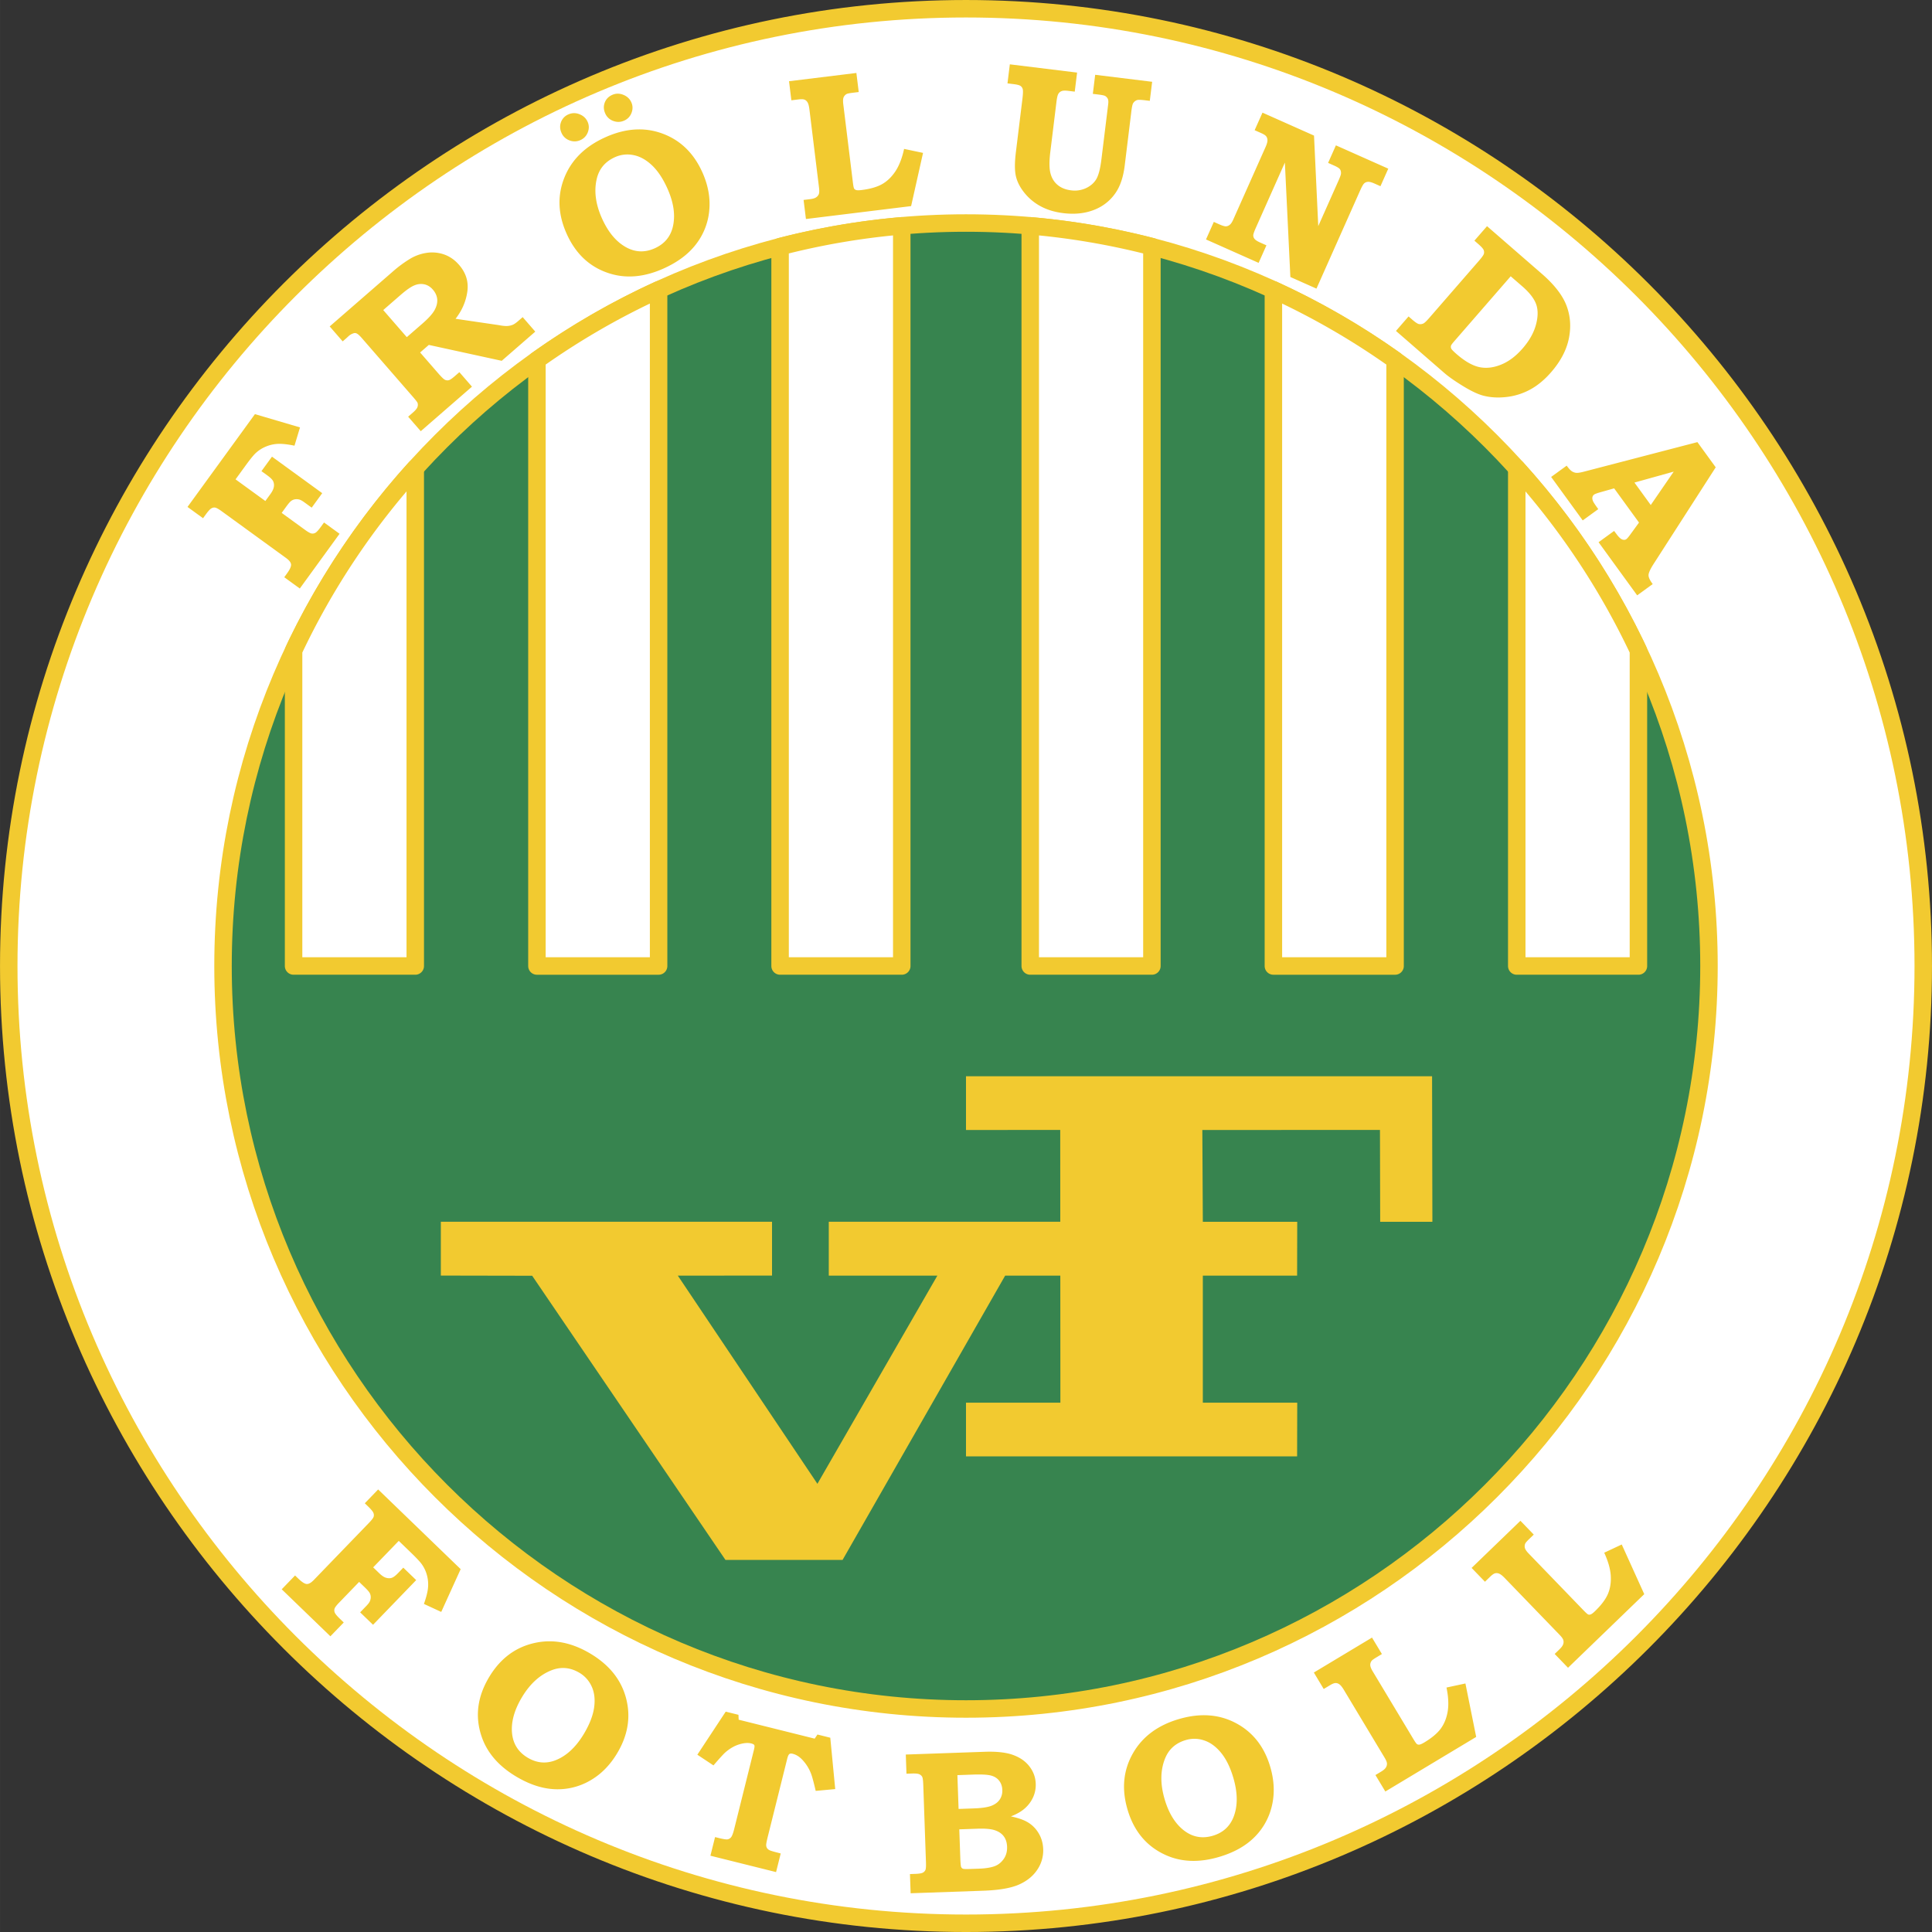
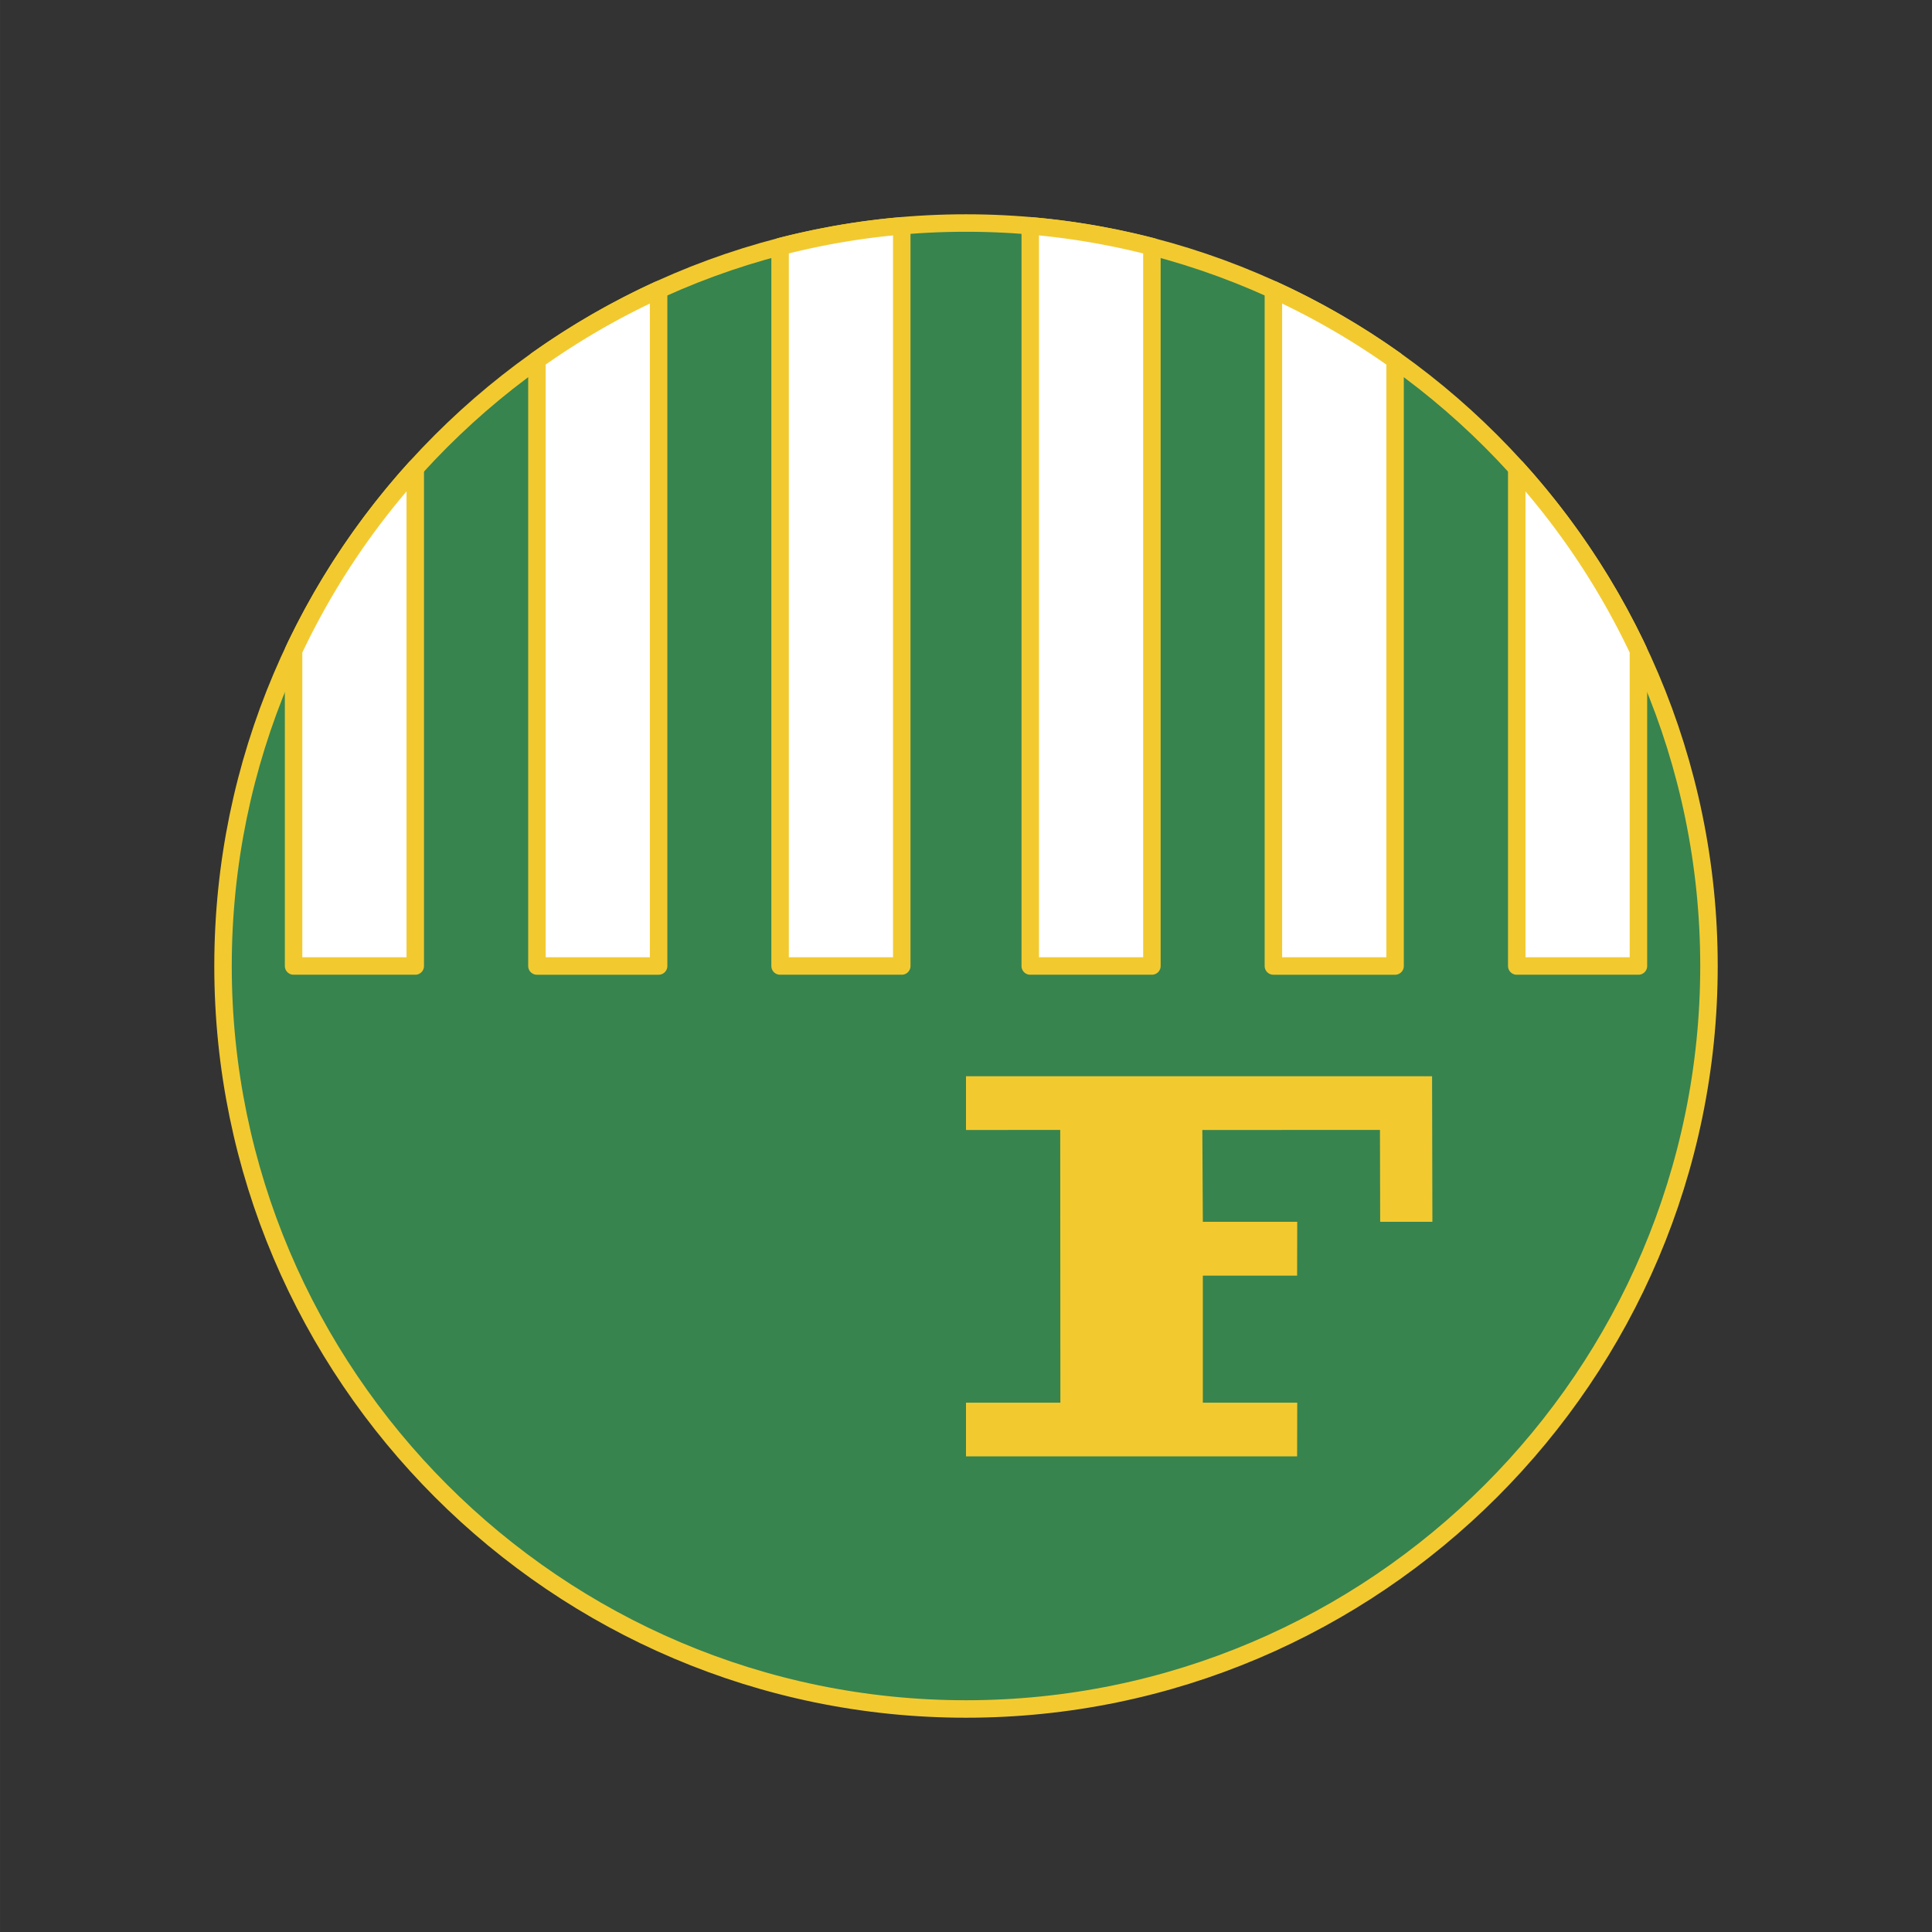
<svg xmlns="http://www.w3.org/2000/svg" width="2500" height="2500" viewBox="0 0 214.389 214.392">
  <rect x="0" y="0" width="214.389" height="214.392" fill="#333333" stroke="none" />
-   <path d="M107.195.97c58.506 0 106.225 47.719 106.225 106.226s-47.718 106.227-106.225 106.227C48.688 213.423.97 165.704.97 107.196.97 48.689 48.688.97 107.195.97z" fill="#fff" stroke="#f2ca30" stroke-width="1.939" stroke-miterlimit="1" />
  <path d="M107.195 24.749c45.41 0 82.447 37.037 82.447 82.447 0 45.411-37.037 82.448-82.447 82.448-45.411 0-82.447-37.037-82.447-82.448 0-45.411 37.036-82.447 82.447-82.447z" fill="#37844f" stroke="#f2ca30" stroke-width="1.939" stroke-miterlimit="1" />
  <path d="M107.195 119.428h51.719l.036 16.156h-5.794l-.024-10.194-19.711.001.055 10.193h10.475l-.013 5.971h-10.462v14.097h10.476l-.014 5.962h-36.744v-5.962h10.475l-.018-30.262-10.457.001v-5.963h.001z" fill="#f2ca30" />
-   <path d="M48.917 135.575H85.67v5.975l-10.454.006 15.489 23.1 13.311-23.1H91.967v-5.98h27.838l-.106 5.98h-8.161l-18.04 31.547H80.503l-21.45-31.535-10.135-.019v-5.974h-.001zM41.961 165.283l9.157 8.843-2.156 4.748-1.92-.888c.261-.738.414-1.34.454-1.81a3.9 3.9 0 0 0-.122-1.383 3.725 3.725 0 0 0-.606-1.261c-.192-.256-.576-.666-1.152-1.223l-1.367-1.32-2.84 2.94.7.675c.264.256.511.416.738.481.227.066.437.068.624.005.191-.063.428-.244.714-.54l.567-.588 1.43 1.38-4.788 4.958-1.43-1.381.692-.716c.198-.206.327-.375.382-.506.073-.173.108-.339.1-.501a.98.98 0 0 0-.128-.445c-.078-.138-.262-.343-.546-.618l-.612-.591-2.247 2.326c-.271.281-.429.493-.479.638a.63.63 0 0 0 .02.439c.061.149.243.372.544.662l.453.438-1.481 1.533-5.401-5.216 1.481-1.533.356.344c.399.385.708.585.932.602.224.015.487-.131.79-.444l6.152-6.37c.281-.292.443-.508.489-.648a.634.634 0 0 0-.032-.443c-.065-.157-.263-.392-.593-.71l-.355-.343 1.48-1.534zm23.584 18.236c2.094 1.258 3.407 2.915 3.937 4.968.53 2.054.196 4.082-1.006 6.081-.808 1.345-1.82 2.359-3.039 3.044a7.16 7.16 0 0 1-3.904.933c-1.384-.063-2.814-.537-4.29-1.423-1.95-1.172-3.224-2.669-3.824-4.487-.725-2.196-.437-4.377.864-6.541 1.21-2.014 2.858-3.264 4.944-3.754 2.086-.493 4.19-.1 6.318 1.179zm-1.226 2.122c-1.003-.603-2.026-.706-3.071-.312-1.313.501-2.42 1.497-3.318 2.992-.898 1.495-1.263 2.886-1.091 4.176.152 1.104.72 1.953 1.704 2.544.991.596 2.007.698 3.048.312 1.236-.471 2.298-1.448 3.194-2.938.628-1.047 1.008-2.02 1.139-2.911.127-.892.043-1.669-.256-2.33a3.356 3.356 0 0 0-1.349-1.533zm16.212 4.298l1.413.351.025.543 8.432 2.102.31-.458 1.423.355.548 5.7-2.167.2c-.225-.979-.402-1.626-.527-1.94a4.664 4.664 0 0 0-1.001-1.558c-.313-.32-.652-.526-1.017-.617-.172-.044-.301-.032-.385.035-.086.065-.163.245-.236.538l-2.142 8.593c-.127.507-.189.83-.186.965a.644.644 0 0 0 .107.354.716.716 0 0 0 .317.236c.141.064.539.175 1.189.337l-.516 2.068-7.285-1.816.515-2.068.439.109c.485.121.803.168.956.142a.644.644 0 0 0 .39-.244c.109-.136.226-.448.346-.933l2.19-8.785c.062-.25.074-.413.033-.493-.042-.077-.154-.14-.341-.187-.371-.093-.819-.056-1.346.107-.528.165-1.032.457-1.515.875-.193.165-.637.649-1.33 1.455l-1.788-1.187 3.149-4.779zm20.057 6.89l-.074-2.13 8.75-.306c1.338-.047 2.399.071 3.171.358.777.285 1.382.713 1.812 1.284.434.57.662 1.207.686 1.905.018.508-.073.993-.273 1.458a3.678 3.678 0 0 1-.896 1.239c-.397.364-.925.672-1.586.924.726.159 1.285.342 1.677.549a3.415 3.415 0 0 1 1.355 1.25c.345.545.527 1.159.551 1.843a3.8 3.8 0 0 1-.658 2.282c-.47.704-1.15 1.254-2.039 1.647-.889.39-2.199.617-3.936.679l-8.077.282-.075-2.13.605-.021c.407-.015.68-.059.818-.133a.627.627 0 0 0 .295-.308c.055-.133.073-.421.057-.871l-.299-8.585c-.016-.458-.054-.748-.118-.87s-.169-.218-.315-.286c-.144-.069-.419-.096-.826-.082l-.605.022zm5.783 3.907l1.686-.059c.884-.031 1.534-.127 1.953-.289.417-.162.728-.396.932-.702.201-.305.296-.653.283-1.042-.013-.404-.128-.748-.341-1.027-.211-.281-.511-.474-.897-.582-.388-.108-1.074-.144-2.06-.11l-1.687.06.131 3.751zm.079 2.264l.117 3.33c.021.472.051.748.082.826.04.104.105.172.191.208.086.039.315.052.692.038l1.125-.039c.654-.023 1.195-.104 1.62-.241.429-.137.784-.4 1.073-.793.289-.395.422-.857.403-1.394-.015-.458-.135-.842-.359-1.15-.226-.309-.553-.535-.986-.681-.432-.149-1.084-.206-1.96-.175l-1.998.071zm24.446-12.259c2.348-.673 4.456-.504 6.319.508s3.118 2.641 3.761 4.882c.432 1.508.484 2.94.154 4.3a7.164 7.164 0 0 1-1.98 3.491c-.99.97-2.312 1.693-3.967 2.167-2.188.627-4.152.538-5.89-.264-2.1-.968-3.5-2.667-4.195-5.093-.648-2.258-.438-4.315.625-6.176 1.065-1.861 2.789-3.131 5.173-3.815zm.717 2.343c-1.125.323-1.897 1-2.321 2.034-.529 1.301-.556 2.792-.075 4.468.48 1.677 1.25 2.891 2.31 3.646.909.642 1.918.805 3.021.489 1.111-.319 1.88-.992 2.307-2.017.499-1.226.507-2.669.029-4.34-.336-1.174-.789-2.115-1.353-2.818-.566-.702-1.191-1.169-1.878-1.402a3.343 3.343 0 0 0-2.04-.06zm14.182-7.485l6.454-3.878 1.099 1.827-.567.341c-.315.189-.504.323-.568.404a.747.747 0 0 0-.159.487c.01.172.098.399.269.683l4.532 7.543c.183.303.31.48.38.533a.378.378 0 0 0 .273.06c.114-.013.298-.093.549-.245.845-.507 1.459-1.028 1.841-1.557.381-.529.63-1.164.752-1.899.119-.739.075-1.615-.135-2.634l2.1-.451 1.194 5.932-10.081 6.057-1.098-1.827.635-.382c.259-.156.435-.307.523-.456a.75.75 0 0 0 .12-.452c-.009-.153-.102-.374-.277-.665l-4.493-7.477c-.189-.315-.355-.525-.499-.627a.696.696 0 0 0-.437-.15c-.149.003-.353.082-.611.239l-.701.42-1.095-1.826zm17.506-11.609l5.417-5.23 1.48 1.532-.476.46c-.264.255-.418.428-.462.522a.753.753 0 0 0-.045.51c.049.166.186.368.416.606l6.112 6.33c.247.254.409.399.491.435.08.035.173.032.279-.004.109-.038.27-.157.48-.361.71-.686 1.191-1.331 1.443-1.932.252-.602.352-1.275.305-2.021-.049-.746-.29-1.589-.724-2.535l1.945-.912 2.497 5.511L174 185.07l-1.48-1.533.532-.515c.218-.21.355-.397.409-.563a.743.743 0 0 0 .015-.467c-.043-.147-.183-.341-.419-.585l-6.06-6.274c-.256-.265-.464-.432-.626-.499a.706.706 0 0 0-.459-.048c-.145.037-.325.159-.542.37l-.588.567-1.481-1.533zM20.807 56.254l7.482-10.298 5.001 1.474-.612 2.026c-.767-.156-1.385-.225-1.855-.199a3.905 3.905 0 0 0-1.353.314 3.718 3.718 0 0 0-1.165.774c-.227.227-.579.662-1.051 1.312l-1.117 1.537 3.307 2.403.571-.786c.216-.298.34-.564.374-.799a1.022 1.022 0 0 0-.082-.618c-.089-.18-.301-.39-.634-.632l-.661-.479 1.168-1.608 5.575 4.051-1.168 1.608-.805-.585c-.231-.168-.417-.272-.555-.31a1.122 1.122 0 0 0-.511-.027.976.976 0 0 0-.423.188c-.126.097-.304.308-.536.627l-.5.688 2.616 1.901c.315.229.548.356.699.385a.63.63 0 0 0 .432-.08c.139-.082.334-.292.58-.631l.371-.51 1.725 1.253-4.413 6.074-1.724-1.253.29-.4c.326-.448.481-.782.466-1.006-.015-.225-.197-.465-.549-.721l-7.165-5.206c-.327-.237-.564-.368-.71-.394a.63.63 0 0 0-.434.094c-.146.086-.351.314-.62.685l-.291.4-1.723-1.252zm15.777-20.031l7.166-6.23a13.407 13.407 0 0 1 1.62-1.191 4.983 4.983 0 0 1 1.963-.741 4.035 4.035 0 0 1 1.963.182c.622.221 1.168.603 1.643 1.149.768.883 1.074 1.873.919 2.966-.155 1.098-.592 2.103-1.307 3.017l4.812.705.209.039c.319.052.583.07.79.051.208-.019.393-.065.555-.138.162-.072.355-.207.583-.406l.5-.434 1.398 1.609-3.725 3.238-8.088-1.764-.966.84 2.014 2.316c.349.401.591.637.73.707a.631.631 0 0 0 .423.056c.142-.031.361-.175.655-.431l.534-.463 1.398 1.608-5.683 4.941-1.399-1.609.517-.449c.273-.237.439-.434.504-.591a.728.728 0 0 0 .026-.483c-.029-.091-.198-.311-.502-.66l-5.686-6.541c-.223-.256-.399-.421-.537-.493a.445.445 0 0 0-.391-.035 1.462 1.462 0 0 0-.536.306l-.227.212-.434.376-1.441-1.659zm5.942-1.816l2.615 3.007 1.724-1.498c.679-.591 1.132-1.093 1.36-1.509.228-.418.324-.817.292-1.198-.036-.381-.197-.739-.486-1.072-.265-.305-.572-.499-.921-.581a1.828 1.828 0 0 0-1.099.101c-.383.146-.907.507-1.569 1.083l-1.916 1.667zm24.693-19.195c2.231-.993 4.341-1.12 6.328-.376 1.986.743 3.455 2.181 4.404 4.311.638 1.433.888 2.844.75 4.236a7.153 7.153 0 0 1-1.476 3.733c-.846 1.097-2.054 1.998-3.626 2.697-2.079.926-4.036 1.11-5.869.559-2.215-.666-3.836-2.153-4.863-4.459-.956-2.146-1.034-4.212-.24-6.203.795-1.991 2.325-3.489 4.592-4.498zm1.036 2.222c-1.069.477-1.741 1.255-2.017 2.337-.343 1.363-.161 2.842.548 4.435.709 1.593 1.64 2.689 2.795 3.289.991.509 2.013.53 3.061.064 1.056-.471 1.724-1.244 2.003-2.318.323-1.283.132-2.714-.576-4.302-.497-1.116-1.075-1.984-1.73-2.603-.659-.616-1.343-.993-2.056-1.127a3.342 3.342 0 0 0-2.028.225zm-5.18-4.74a1.532 1.532 0 0 1 1.231-.016c.426.166.725.448.901.842.168.377.173.765.018 1.166-.156.4-.431.687-.821.861a1.534 1.534 0 0 1-1.211.032 1.516 1.516 0 0 1-.886-.837c-.183-.411-.199-.809-.051-1.2a1.48 1.48 0 0 1 .819-.848zm4.863-2.164c.39-.174.797-.179 1.22-.012.424.167.726.447.901.843.168.377.173.764.018 1.166-.156.4-.425.684-.811.855-.402.18-.808.193-1.221.036a1.519 1.519 0 0 1-.887-.836c-.182-.411-.198-.809-.051-1.2.149-.388.425-.672.831-.852zm19.618-1.516l7.475-.917.26 2.115-.657.081c-.364.044-.593.09-.684.138a.755.755 0 0 0-.343.381c-.06.162-.073.405-.033.732l1.073 8.735c.043.351.087.564.13.642.043.078.118.131.225.167.109.034.309.036.601 0 .979-.121 1.752-.346 2.315-.674.564-.329 1.049-.807 1.459-1.429.41-.626.726-1.446.948-2.461l2.102.443-1.323 5.904-11.672 1.433-.26-2.116.735-.09c.301-.038.523-.104.665-.205a.754.754 0 0 0 .294-.363c.053-.144.058-.383.017-.72l-1.063-8.658c-.044-.365-.11-.625-.2-.776a.702.702 0 0 0-.337-.315c-.139-.057-.356-.067-.656-.03l-.811.099-.26-2.116zm24.503-1.875l7.463.916-.26 2.115-.734-.09c-.337-.042-.58-.031-.733.033a.694.694 0 0 0-.354.307c-.086.14-.155.442-.211.903l-.683 5.566c-.128 1.038-.118 1.825.026 2.361.144.539.412.965.799 1.282.388.319.879.516 1.48.589a2.964 2.964 0 0 0 1.653-.242c.505-.234.884-.565 1.142-.99.254-.425.447-1.156.573-2.194l.754-6.136c.031-.255.019-.441-.03-.562a.728.728 0 0 0-.313-.349c-.099-.058-.354-.109-.772-.16l-.59-.073.26-2.115 6.322.776-.26 2.116-.491-.06c-.491-.061-.798-.07-.923-.026a.812.812 0 0 0-.429.338c-.072.102-.141.401-.202.898l-.739 6.026c-.137 1.111-.411 2.023-.824 2.736a5.045 5.045 0 0 1-2.424 2.123c-1.047.447-2.237.588-3.573.424-.942-.116-1.77-.365-2.48-.746a5.843 5.843 0 0 1-1.804-1.477c-.493-.604-.816-1.222-.964-1.848-.15-.627-.152-1.524-.008-2.695l.725-5.906c.067-.542.078-.893.042-1.058a.637.637 0 0 0-.245-.38c-.122-.088-.374-.156-.753-.203l-.701-.086.261-2.113zm28.036 5.361l5.719 2.547.47 10.046 2.235-5.023c.193-.431.289-.71.29-.837.004-.192-.036-.344-.124-.46-.085-.115-.293-.245-.621-.391l-.687-.306.866-1.947 5.811 2.587-.867 1.947-.646-.288c-.323-.143-.568-.21-.742-.197a.667.667 0 0 0-.421.174c-.111.104-.26.368-.448.791l-4.846 10.885-2.895-1.289-.61-12.698-3.229 7.253c-.185.417-.279.694-.279.833a.615.615 0 0 0 .151.392c.102.126.313.261.636.404l.675.3-.868 1.947-5.838-2.599.867-1.947.604.269c.335.149.578.223.73.223a.706.706 0 0 0 .429-.165c.138-.108.27-.304.394-.585l3.594-8.07c.137-.311.205-.552.202-.727a.729.729 0 0 0-.135-.435c-.085-.115-.263-.231-.53-.351l-.757-.336.87-1.947zm24.918 12.598l6.091 5.294c1.384 1.204 2.293 2.379 2.729 3.526.435 1.15.52 2.367.259 3.649-.263 1.284-.917 2.529-1.967 3.736-.729.838-1.503 1.479-2.326 1.926a7.206 7.206 0 0 1-2.657.829c-.953.105-1.824.047-2.617-.173-.595-.169-1.335-.524-2.221-1.07-.887-.546-1.564-1.022-2.029-1.426l-5.368-4.666 1.398-1.609.399.347c.338.294.584.459.739.497a.807.807 0 0 0 .504-.06c.136-.066.357-.277.667-.633l5.522-6.352c.308-.354.485-.604.527-.748a.65.65 0 0 0-.031-.435c-.063-.148-.271-.374-.621-.677l-.399-.347 1.401-1.608zm2.627 5.561l-6.279 7.224c-.213.245-.328.407-.349.487a.464.464 0 0 0 .044.341c.061.106.255.301.582.585.911.792 1.746 1.271 2.503 1.438.76.165 1.566.077 2.42-.268.856-.342 1.655-.943 2.399-1.799.735-.845 1.224-1.708 1.47-2.591s.262-1.646.045-2.284c-.217-.633-.734-1.309-1.55-2.018l-1.285-1.115zm20.718 18.402l2.032 2.797-6.901 10.733c-.366.574-.55.984-.554 1.229-.005.244.149.576.463.993l-1.724 1.253-4.284-5.896 1.724-1.252.269.35c.237.328.449.526.629.596.181.067.334.056.46-.035.107-.078.286-.295.538-.649l.867-1.192-2.758-3.796-1.594.45c-.34.099-.549.181-.632.242a.47.47 0 0 0-.184.29c-.029.124-.005.276.074.457.049.119.242.409.574.866l-1.726 1.252-3.504-4.823 1.724-1.252c.225.309.417.515.574.621.157.102.324.162.498.176.171.015.448-.028.821-.125l12.614-3.285zm-6.986 4.488l1.81 2.493 2.548-3.707-4.358 1.214z" fill="#f2ca30" />
-   <path d="M114.323 25.061a82.014 82.014 0 0 1 13.501 2.309v79.825h-13.501V25.061zm26.983 7.1a82.631 82.631 0 0 1 13.503 7.793v67.242h-13.503V32.161zm27.005 19.796a82.856 82.856 0 0 1 13.502 20.238v35h-13.502V51.957zM32.577 72.195a82.856 82.856 0 0 1 13.502-20.238v55.238H32.577v-35zm27.004-32.241a82.622 82.622 0 0 1 13.502-7.793v75.035H59.581V39.954zM86.564 27.37a81.902 81.902 0 0 1 13.502-2.309v82.134H86.564V27.37z" fill="#fff" stroke="#f2ca30" stroke-width="1.939" stroke-linejoin="round" stroke-miterlimit="1" />
+   <path d="M114.323 25.061a82.014 82.014 0 0 1 13.501 2.309v79.825h-13.501V25.061zm26.983 7.1a82.631 82.631 0 0 1 13.503 7.793v67.242h-13.503V32.161zm27.005 19.796a82.856 82.856 0 0 1 13.502 20.238v35h-13.502V51.957zM32.577 72.195a82.856 82.856 0 0 1 13.502-20.238v55.238H32.577v-35zm27.004-32.241a82.622 82.622 0 0 1 13.502-7.793v75.035H59.581V39.954zM86.564 27.37a81.902 81.902 0 0 1 13.502-2.309v82.134H86.564z" fill="#fff" stroke="#f2ca30" stroke-width="1.939" stroke-linejoin="round" stroke-miterlimit="1" />
</svg>